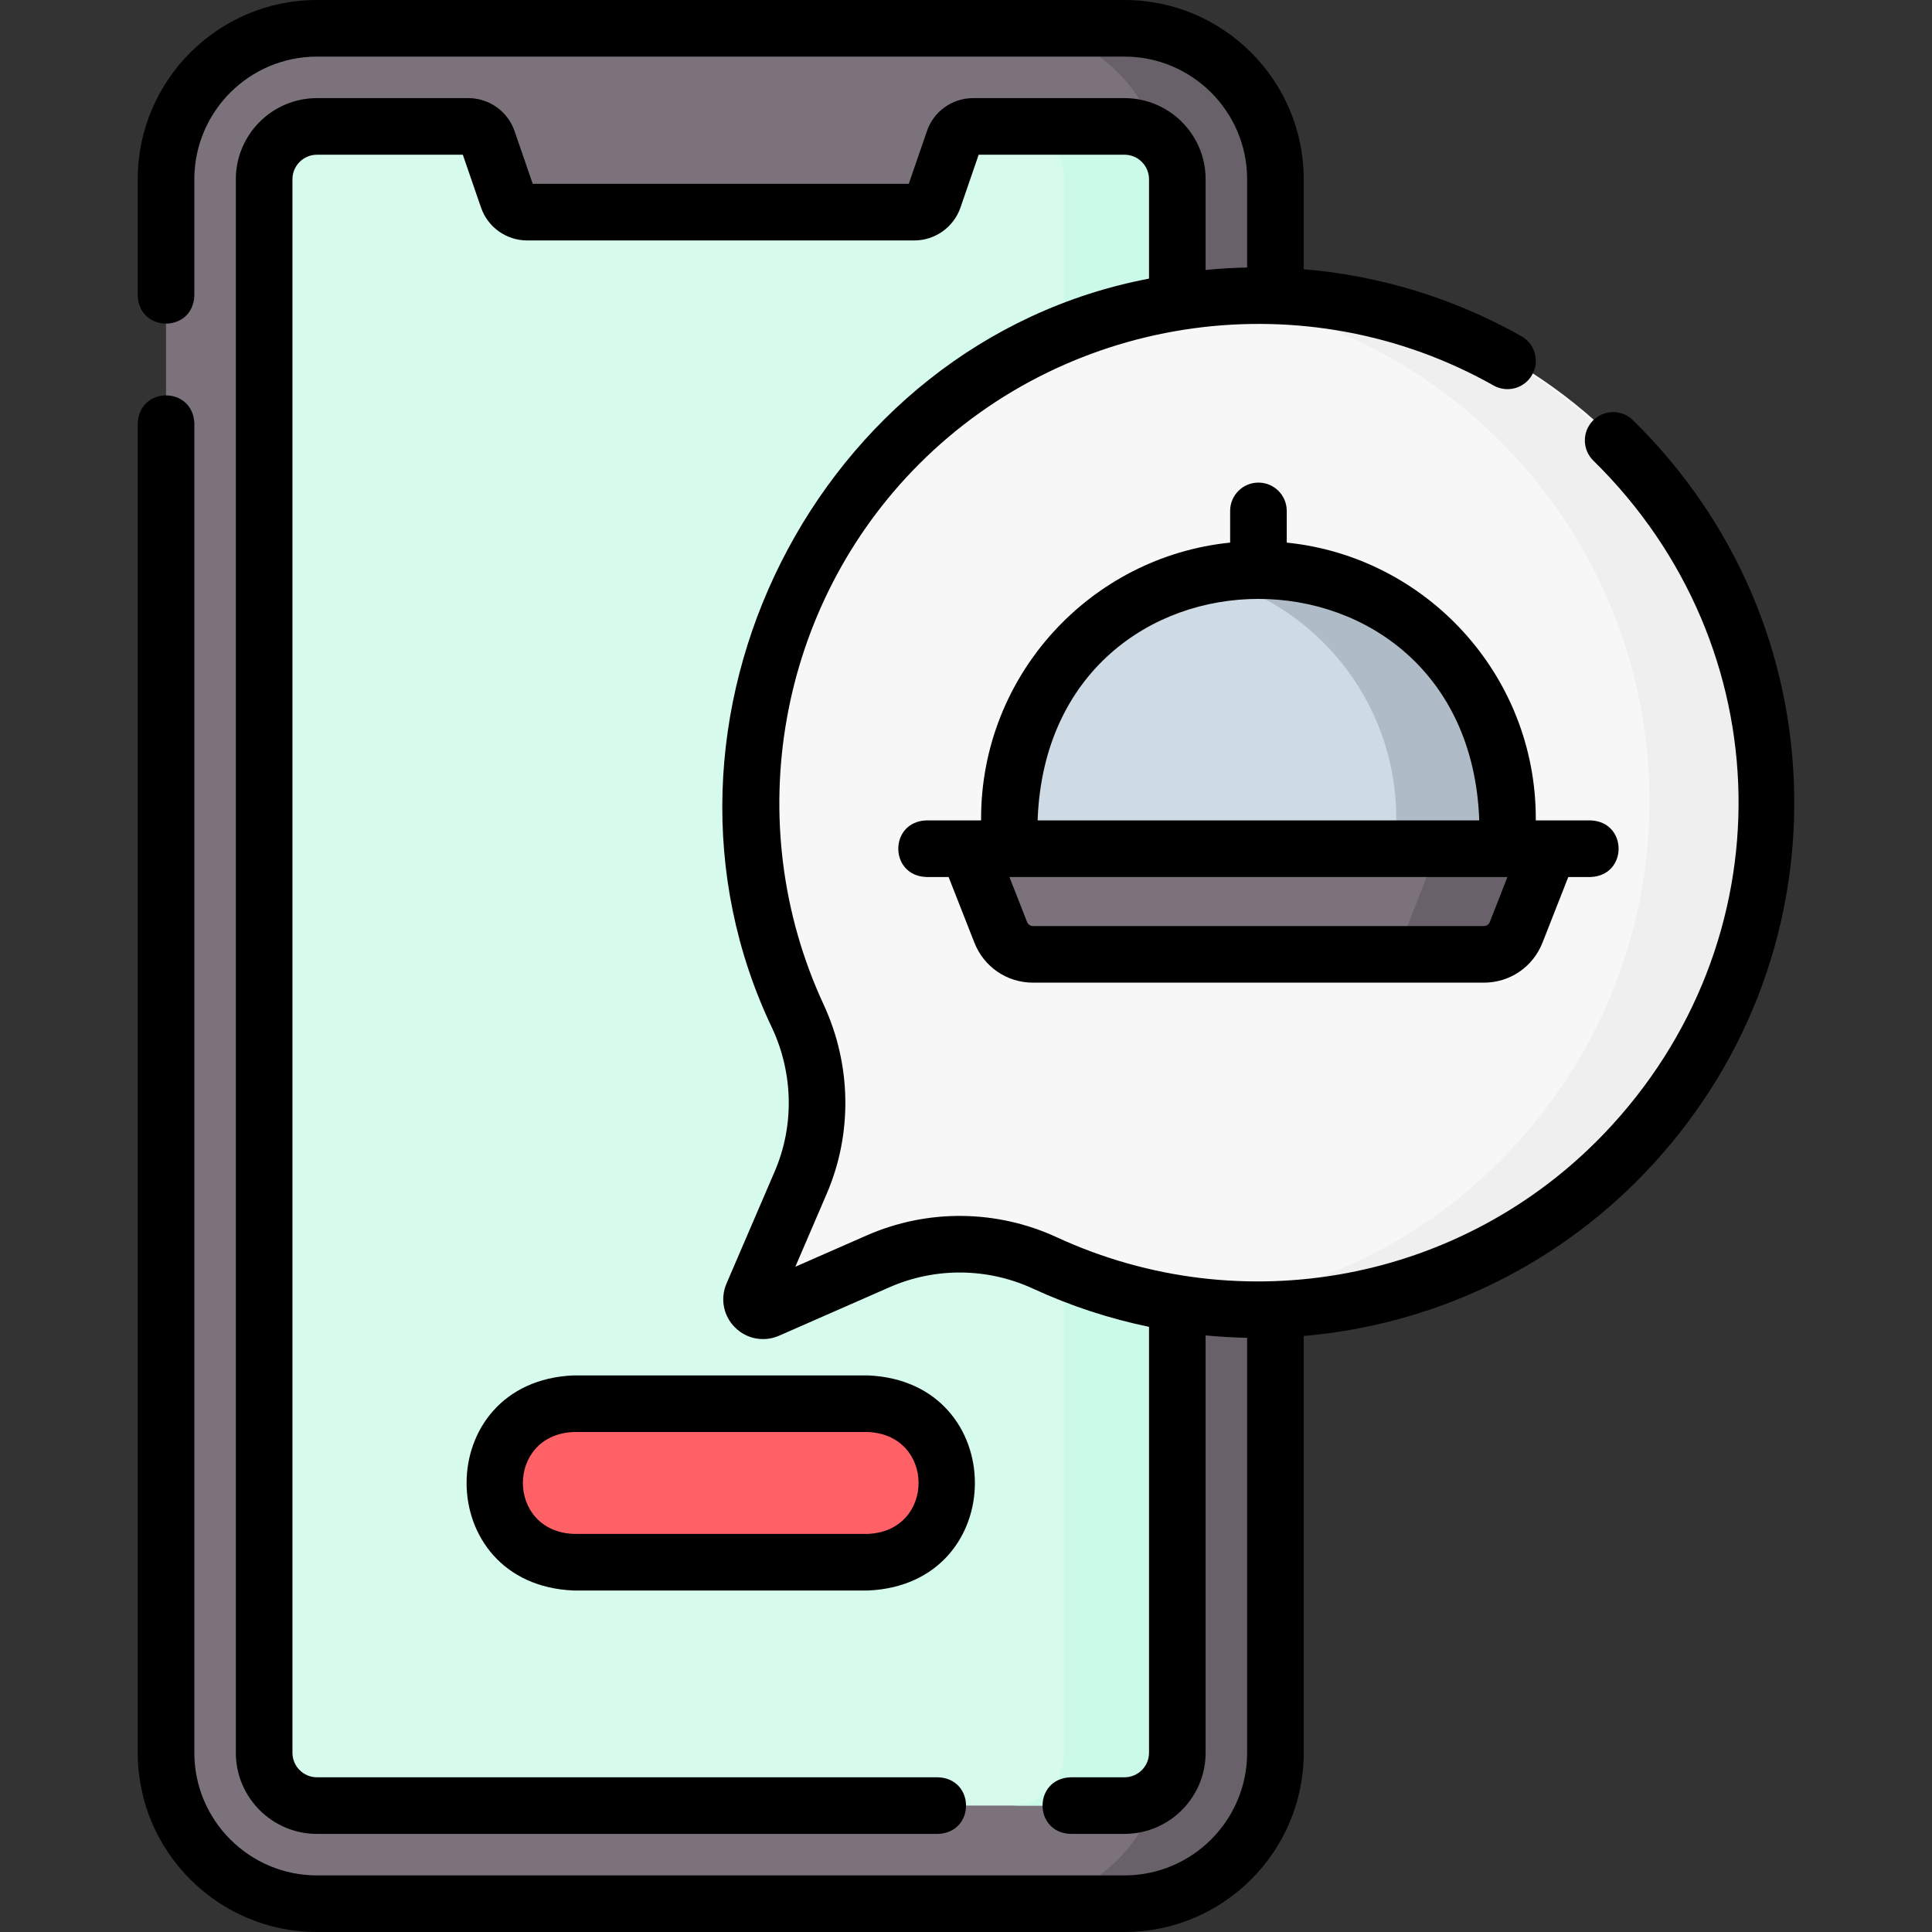
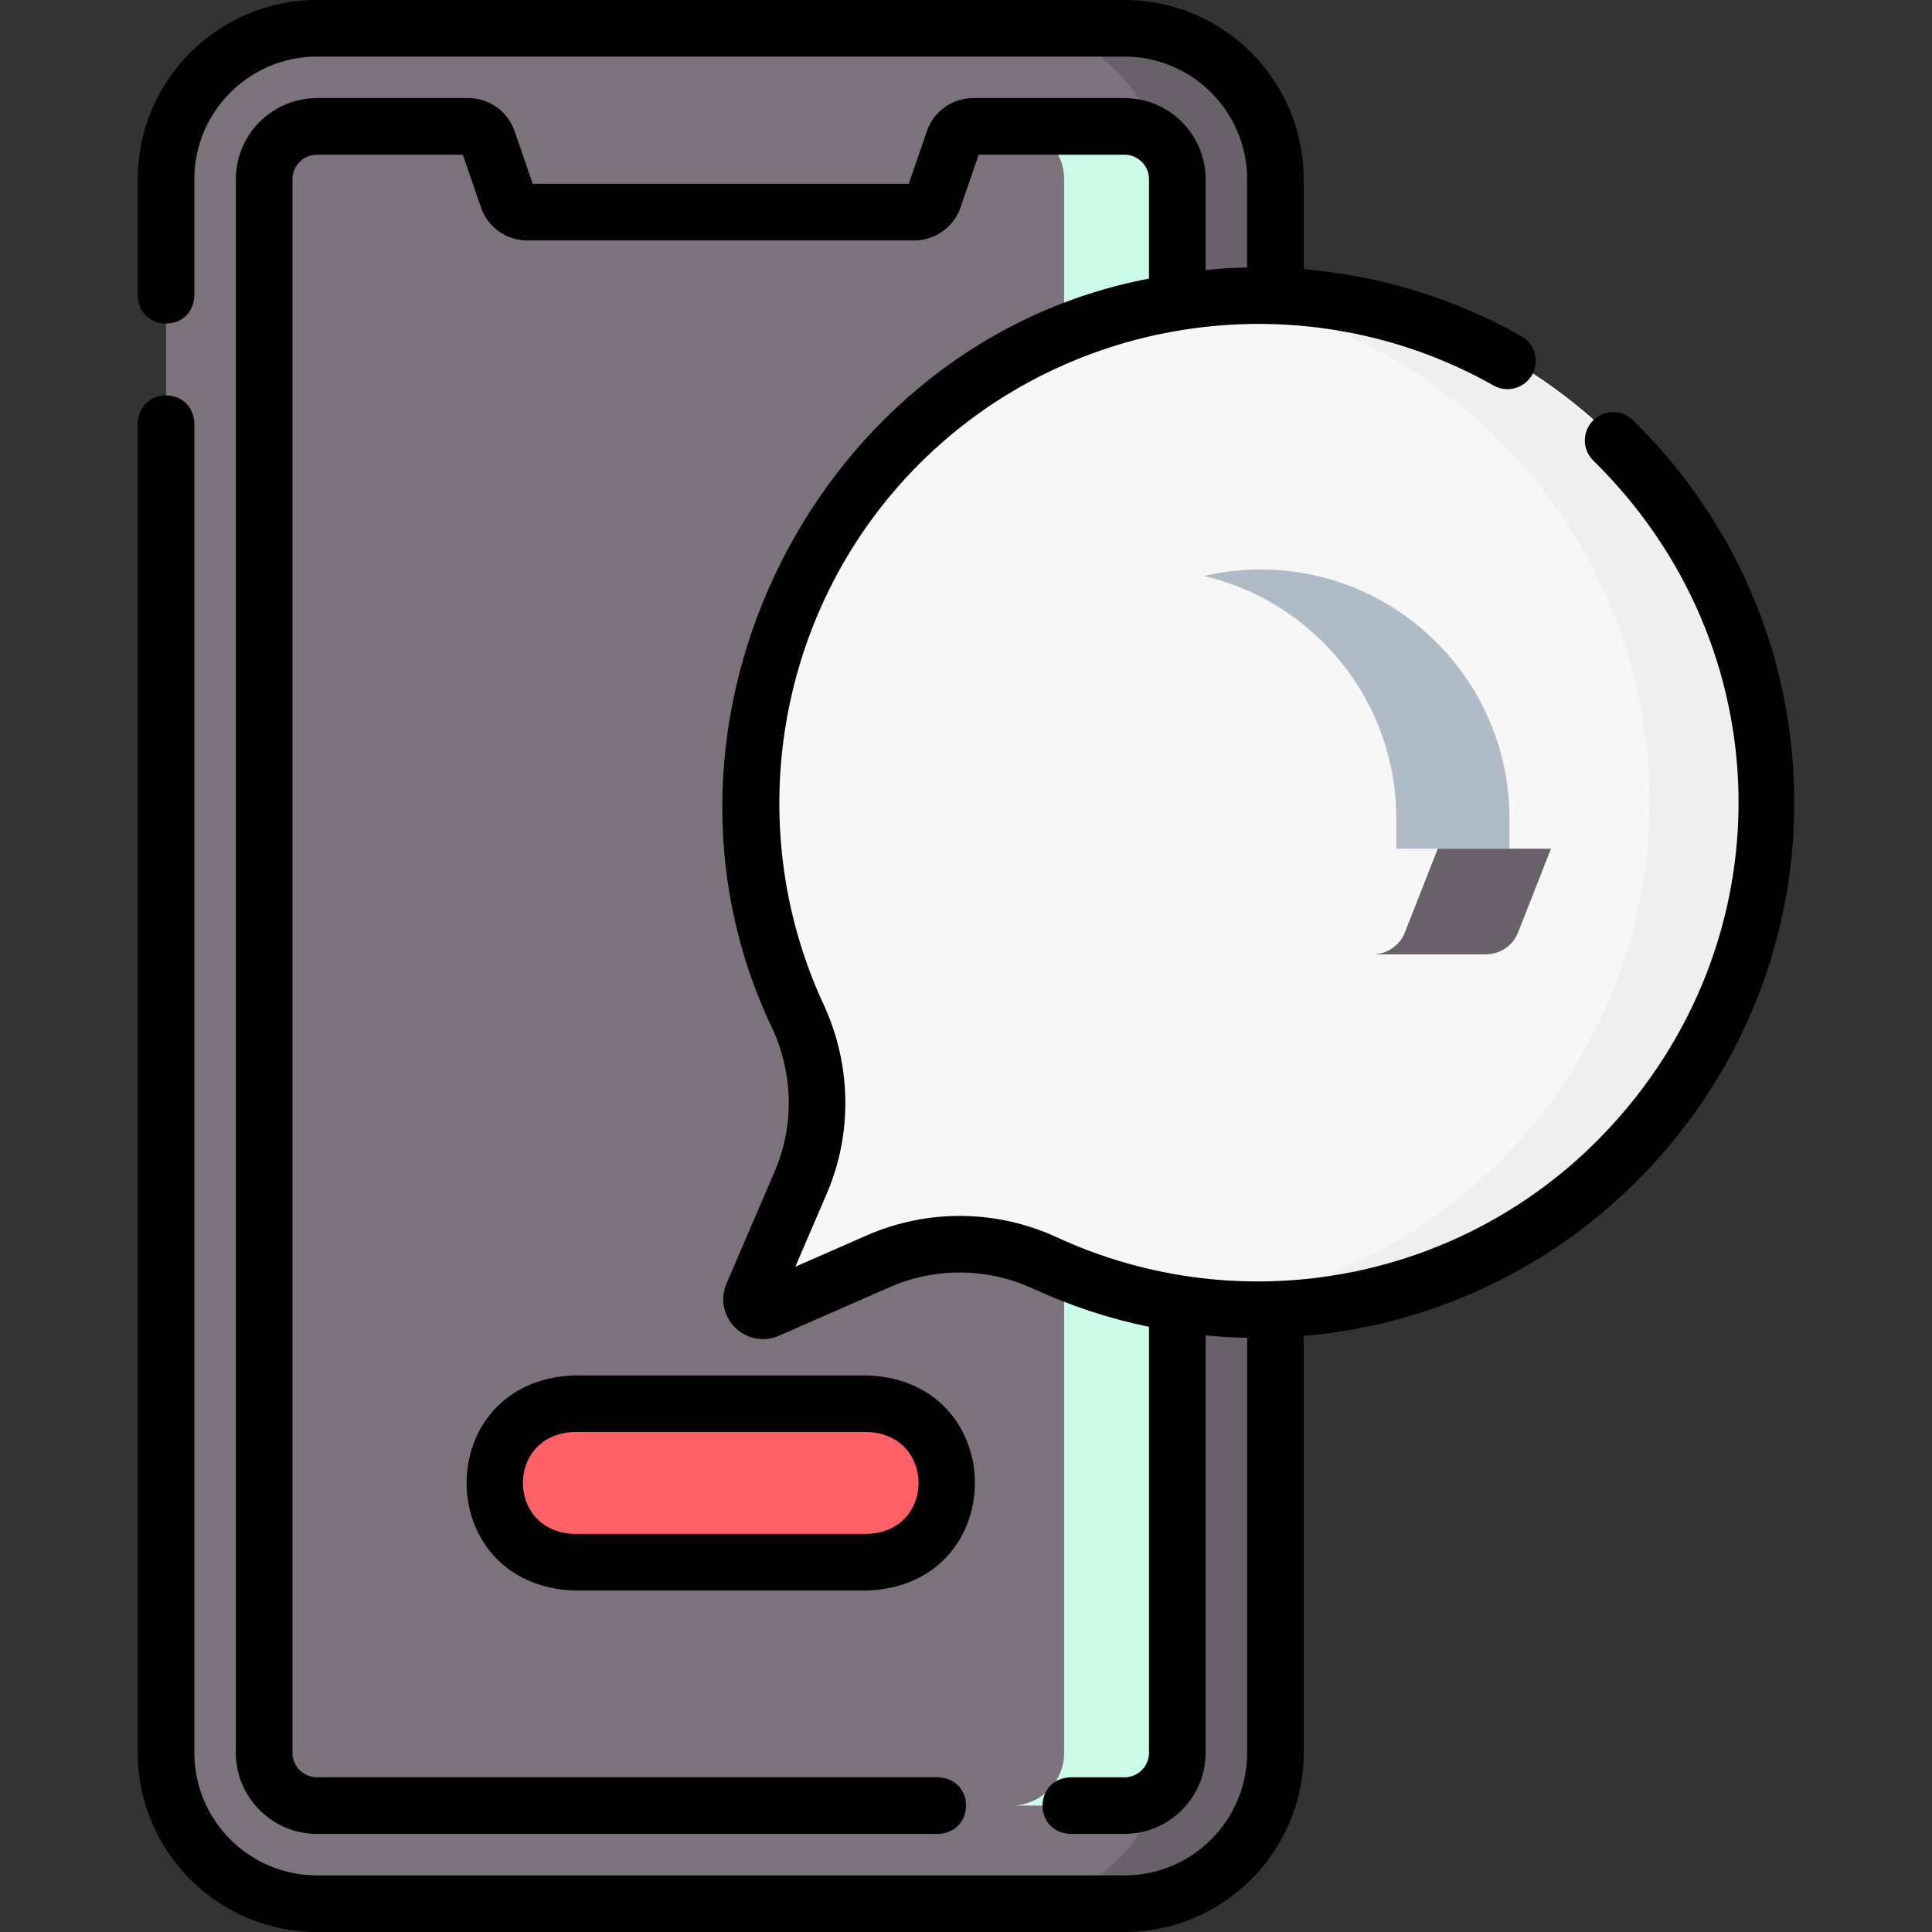
<svg xmlns="http://www.w3.org/2000/svg" id="Layer_1" height="512" viewBox="0 0 512 512" width="512">
  <rect x="0" y="0" width="512" height="512" fill="#333333" stroke="none" />
  <g>
    <path d="m298 504.5h-214c-22.091 0-40-17.909-40-40v-417c0-22.091 17.909-40 40-40h214c22.091 0 40 17.909 40 40v417c0 22.091-17.909 40-40 40z" fill="#7b727b" />
    <path d="m298 7.5h-30c22.091 0 40 17.909 40 40v417c0 22.091-17.909 40-40 40h30c22.091 0 40-17.909 40-40v-417c0-22.091-17.909-40-40-40z" fill="#686169" />
-     <path d="m312 47.5v417c0 7.732-6.268 14-14 14h-214c-7.732 0-14-6.268-14-14v-417c0-7.732 6.268-14 14-14h40.104c2.331 0 4.405 1.48 5.164 3.684l5.284 15.353c.759 2.204 2.833 3.684 5.164 3.684h102.568c2.331 0 4.405-1.48 5.164-3.684l5.284-15.353c.759-2.204 2.833-3.684 5.164-3.684h40.104c7.732 0 14 6.268 14 14z" fill="#d6faec" />
    <g>
-       <path d="m298 33.5h-30c7.732 0 14 6.268 14 14v417c0 7.732-6.268 14-14 14h30c7.732 0 14-6.268 14-14v-417c0-7.732-6.268-14-14-14z" fill="#ccfae8" />
+       <path d="m298 33.5h-30c7.732 0 14 6.268 14 14v417c0 7.732-6.268 14-14 14h30c7.732 0 14-6.268 14-14v-417c0-7.732-6.268-14-14-14" fill="#ccfae8" />
    </g>
    <path d="m427.501 116.035c-52.492-51.649-137.08-51.342-189.19.921-40.963 41.082-49.911 102.293-26.852 152.174 6.457 13.967 6.812 29.999.749 44.143l-12.783 29.817c-1.094 2.552 1.494 5.128 4.031 4.012l29.266-12.884c14.104-6.209 30.182-6.044 44.167.431 50.558 23.412 112.727 13.691 153.631-29.164 51.137-53.576 49.769-137.509-3.019-189.45z" fill="#f8f7f7" />
    <g>
      <path d="m426.558 116.035c-29.915-29.435-70.254-41.985-109.065-37.671 28.873 3.219 56.898 15.773 79.153 37.671 52.788 51.941 54.155 135.874 3.018 189.45-22.709 23.792-51.974 37.354-82.166 40.721 40.133 4.461 81.894-9.098 112.078-40.721 51.137-53.576 49.769-137.509-3.018-189.45z" fill="#efefef" />
    </g>
    <path d="m230 414h-78c-11.598 0-21-9.402-21-21 0-11.598 9.402-21 21-21h78c11.598 0 21 9.402 21 21 0 11.598-9.402 21-21 21z" fill="#ff6167" />
-     <path d="m400.027 224.915h-132v-8c0-36.451 29.549-66 66-66 36.451 0 66 29.549 66 66z" fill="#cfdbe4" />
    <path d="m334.027 150.915c-5.162 0-10.179.612-15 1.733 29.221 6.794 51 32.979 51 64.267v8h30v-8c0-36.451-29.55-66-66-66z" fill="#afbbc6" />
-     <path d="m393.751 252.915h-119.45c-3.786 0-7.186-2.317-8.57-5.841l-8.705-22.159h154l-8.705 22.159c-1.384 3.524-4.784 5.841-8.57 5.841z" fill="#7b727b" />
    <path d="m381.027 224.915-8.706 22.159c-1.384 3.524-4.784 5.841-8.57 5.841h30c3.786 0 7.185-2.317 8.57-5.841l8.706-22.159z" fill="#686169" />
    <g>
      <path d="m475.481 210.427c-.603-37.445-15.776-72.63-42.728-99.07-2.955-2.9-7.703-2.854-10.605.101-2.901 2.957-2.855 7.706.101 10.606 50.197 49.248 51.45 127.592 2.853 178.357-37.498 39.173-95.797 50.208-145.069 27.456-15.931-7.354-34.272-7.533-50.325-.487l-18.936 8.311 8.326-19.365c6.853-15.936 6.548-34.208-.834-50.131-22.343-48.189-12.155-105.767 25.352-143.272 40.153-40.154 102.743-48.697 152.201-20.772 3.604 2.033 8.182.763 10.219-2.844 2.036-3.607.763-8.182-2.844-10.219-18.12-10.23-37.817-16.083-57.691-17.749v-23.849c-.001-26.191-21.31-47.5-47.501-47.5h-214c-26.191 0-47.5 21.309-47.5 47.5v30.814c.344 9.931 14.66 9.923 15 0v-30.814c0-17.921 14.579-32.5 32.5-32.5h214c17.921 0 32.5 14.579 32.5 32.5v23.387c-3.676.079-7.345.297-11 .658v-24.045c0-11.855-9.645-21.5-21.5-21.5h-40.1c-5.546 0-10.472 3.52-12.251 8.737l-4.815 13.982h-99.658l-4.817-13.989c-1.804-5.222-6.727-8.73-12.248-8.73h-40.111c-11.855 0-21.5 9.645-21.5 21.5v417c0 11.855 9.645 21.5 21.5 21.5h164.563c9.931-.344 9.923-14.66 0-15h-164.563c-3.584 0-6.5-2.916-6.5-6.5v-417c0-3.584 2.916-6.5 6.5-6.5h38.653l4.808 13.96c1.786 5.239 6.712 8.76 12.259 8.76h102.57c5.523 0 10.446-3.509 12.251-8.737l4.815-13.983h38.644c3.584 0 6.5 2.916 6.5 6.5v26.337c-88.067 16.761-138.691 117.48-99.844 198.677 5.59 12.06 5.833 25.872.662 37.897l-12.781 29.728c-1.725 4.008-.838 8.584 2.259 11.658 3.11 3.094 7.726 3.916 11.676 2.174l29.266-12.846c12.12-5.32 25.973-5.186 38.009.372 9.985 4.61 20.305 7.962 30.755 10.128v112.875c0 3.584-2.916 6.5-6.5 6.5h-14.273c-9.931.344-9.923 14.66 0 15h14.271c11.855 0 21.5-9.645 21.5-21.5v-110.606c3.665.358 7.334.572 11 .644v109.962c0 17.921-14.579 32.5-32.5 32.5h-214c-17.921 0-32.5-14.579-32.5-32.5v-352.271c-.344-9.931-14.66-9.923-15 0v352.271c0 26.191 21.309 47.5 47.5 47.5h214c26.191 0 47.5-21.309 47.5-47.5v-110.457c33.643-2.897 65.994-17.715 90.437-43.249 26.103-27.269 40.147-62.913 39.544-100.367z" />
      <path d="m230.003 364.5h-78c-37.818 1.57-37.789 55.444 0 57h78c37.818-1.57 37.789-55.444 0-57zm0 42h-78c-17.914-.743-17.9-26.264 0-27h78c17.914.743 17.9 26.264 0 27z" />
-       <path d="m333.5 127.892c-4.143 0-7.5 3.357-7.5 7.5v8.403c-37.019 3.769-66 35.123-66 73.12v.5h-14.5c-9.931.344-9.923 14.66 0 15h5.889l6.836 17.402c2.53 6.438 8.634 10.598 15.551 10.598h119.449c6.917 0 13.021-4.16 15.551-10.599l6.836-17.401h5.889c9.931-.344 9.923-14.66 0-15h-14.501v-.5c0-37.997-28.981-69.351-66-73.12v-8.403c0-4.143-3.357-7.5-7.5-7.5zm61.314 116.439c-.259.658-.883 1.084-1.59 1.084h-119.449c-.707 0-1.331-.426-1.59-1.083l-4.682-11.917h131.992zm-2.814-27.416v.5h-117v-.5c3.223-77.627 113.806-77.567 117 0z" />
    </g>
  </g>
</svg>